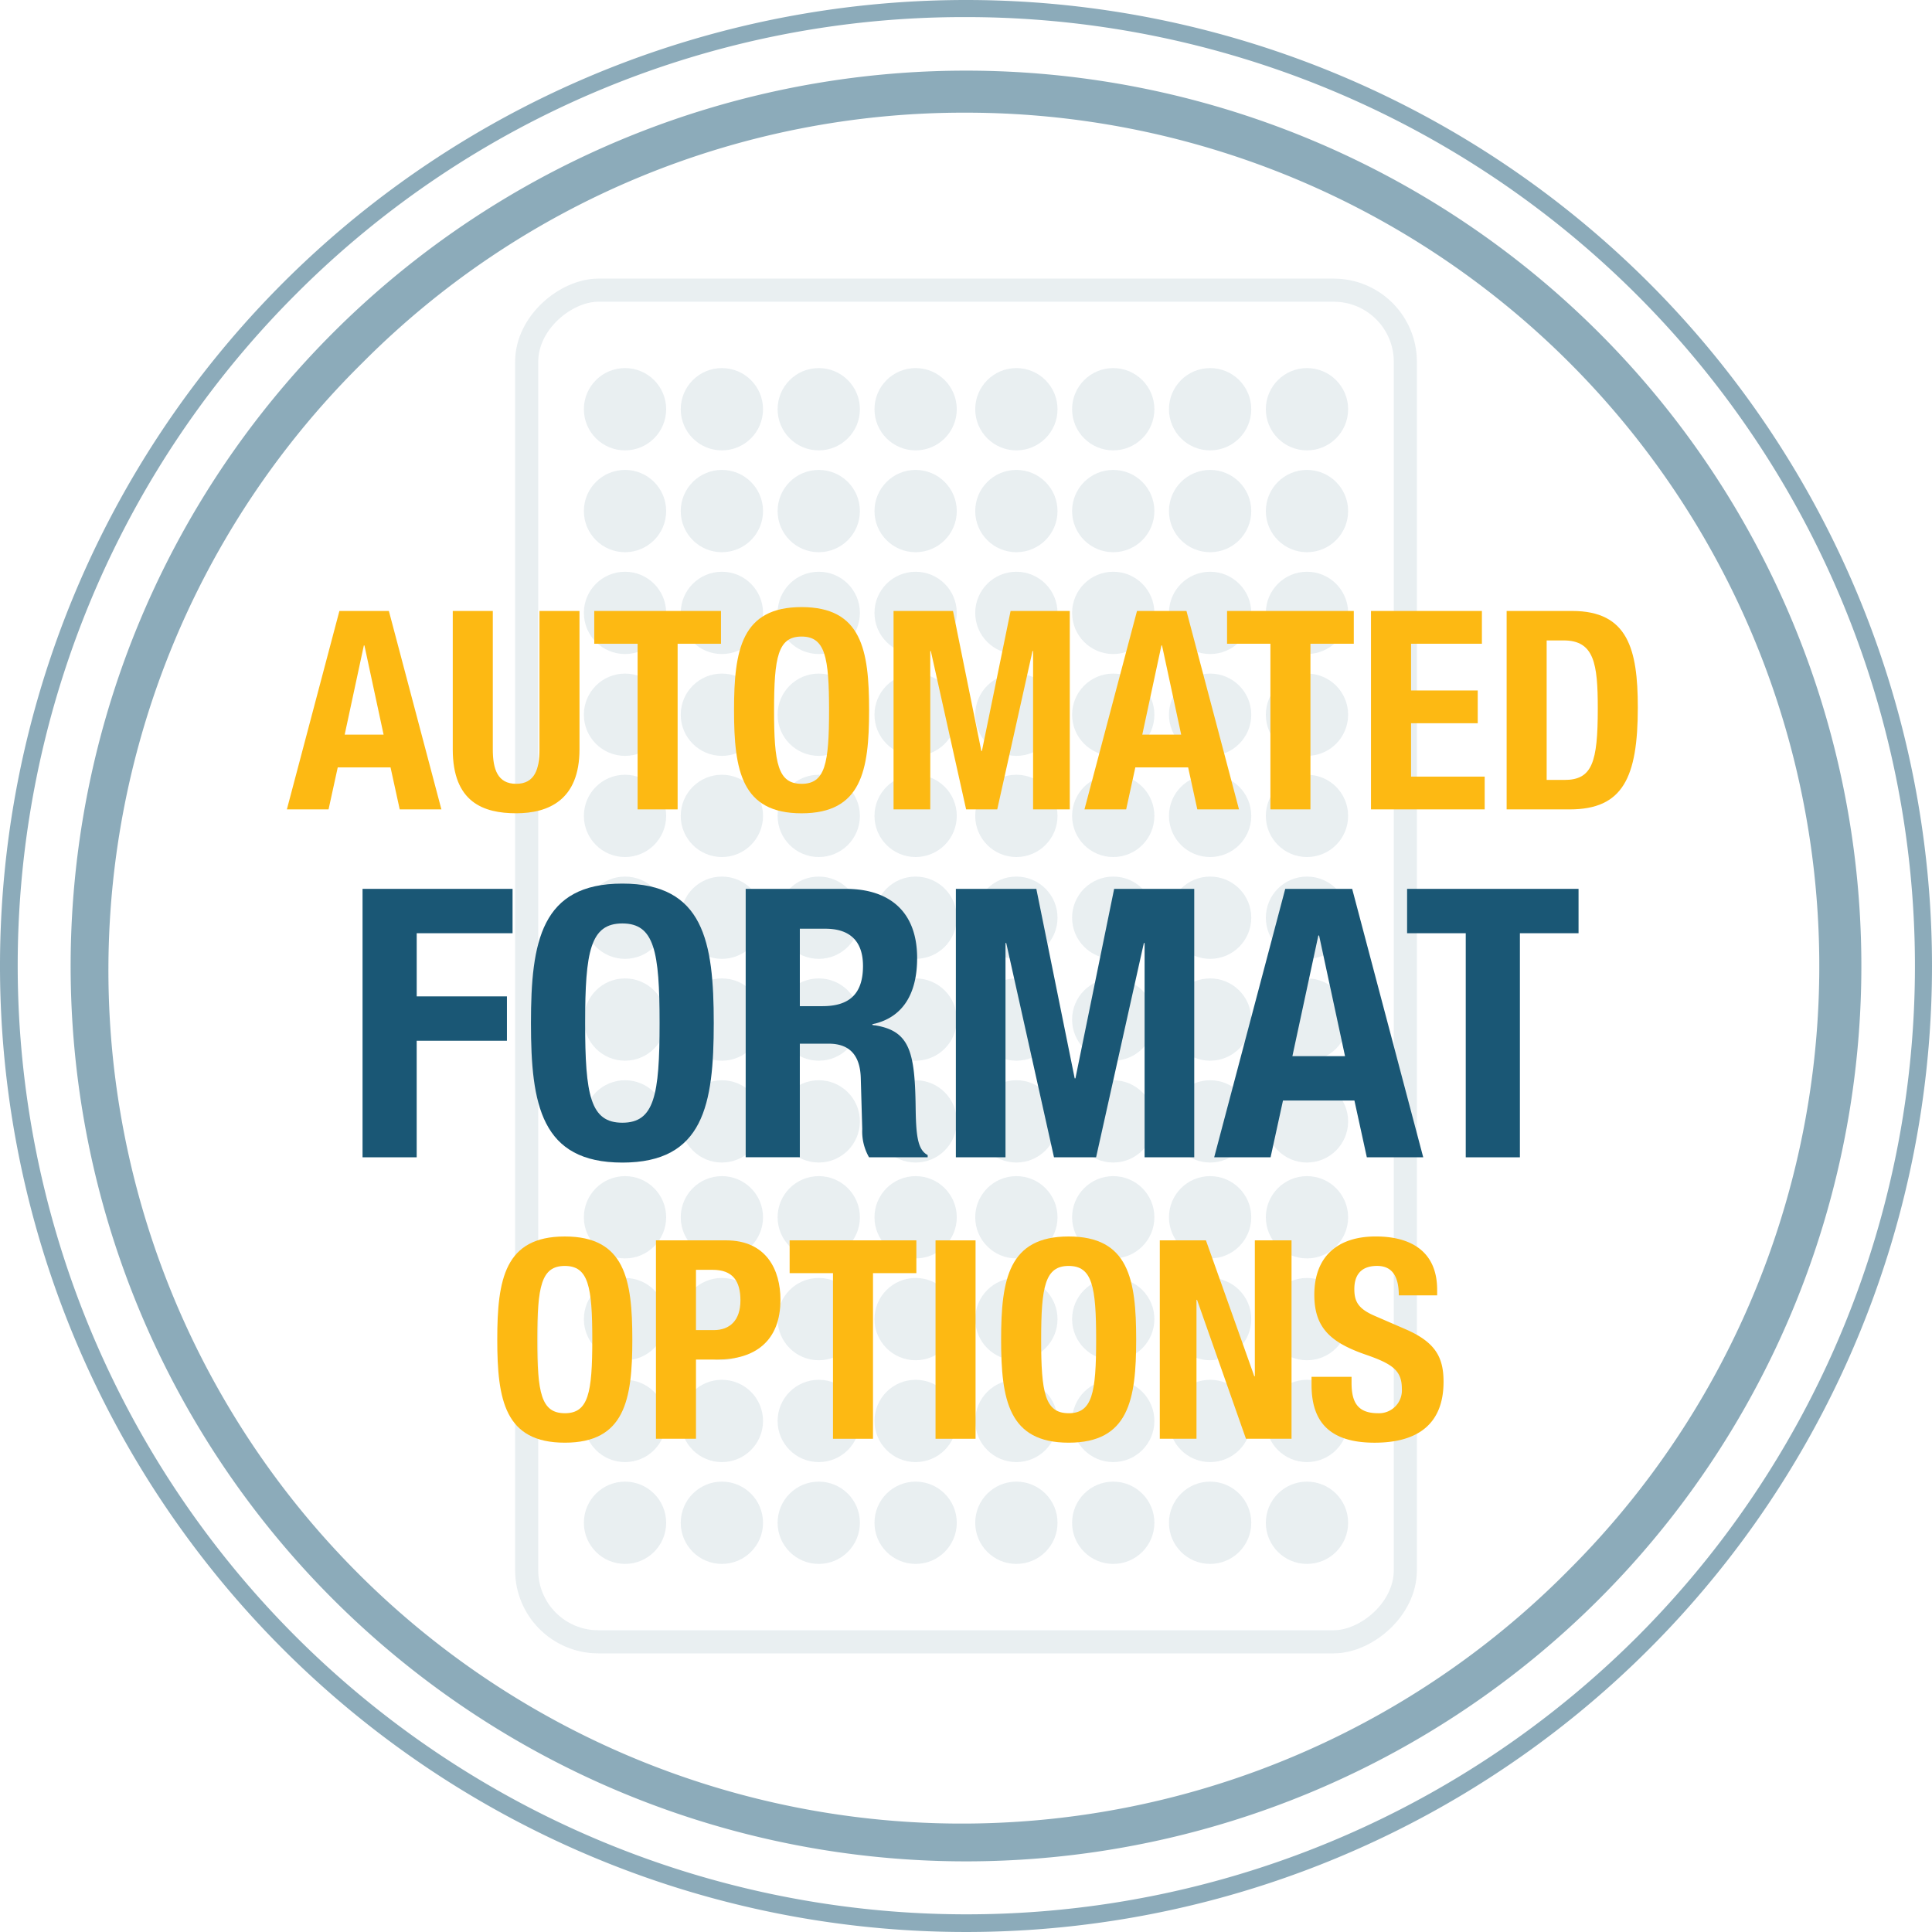
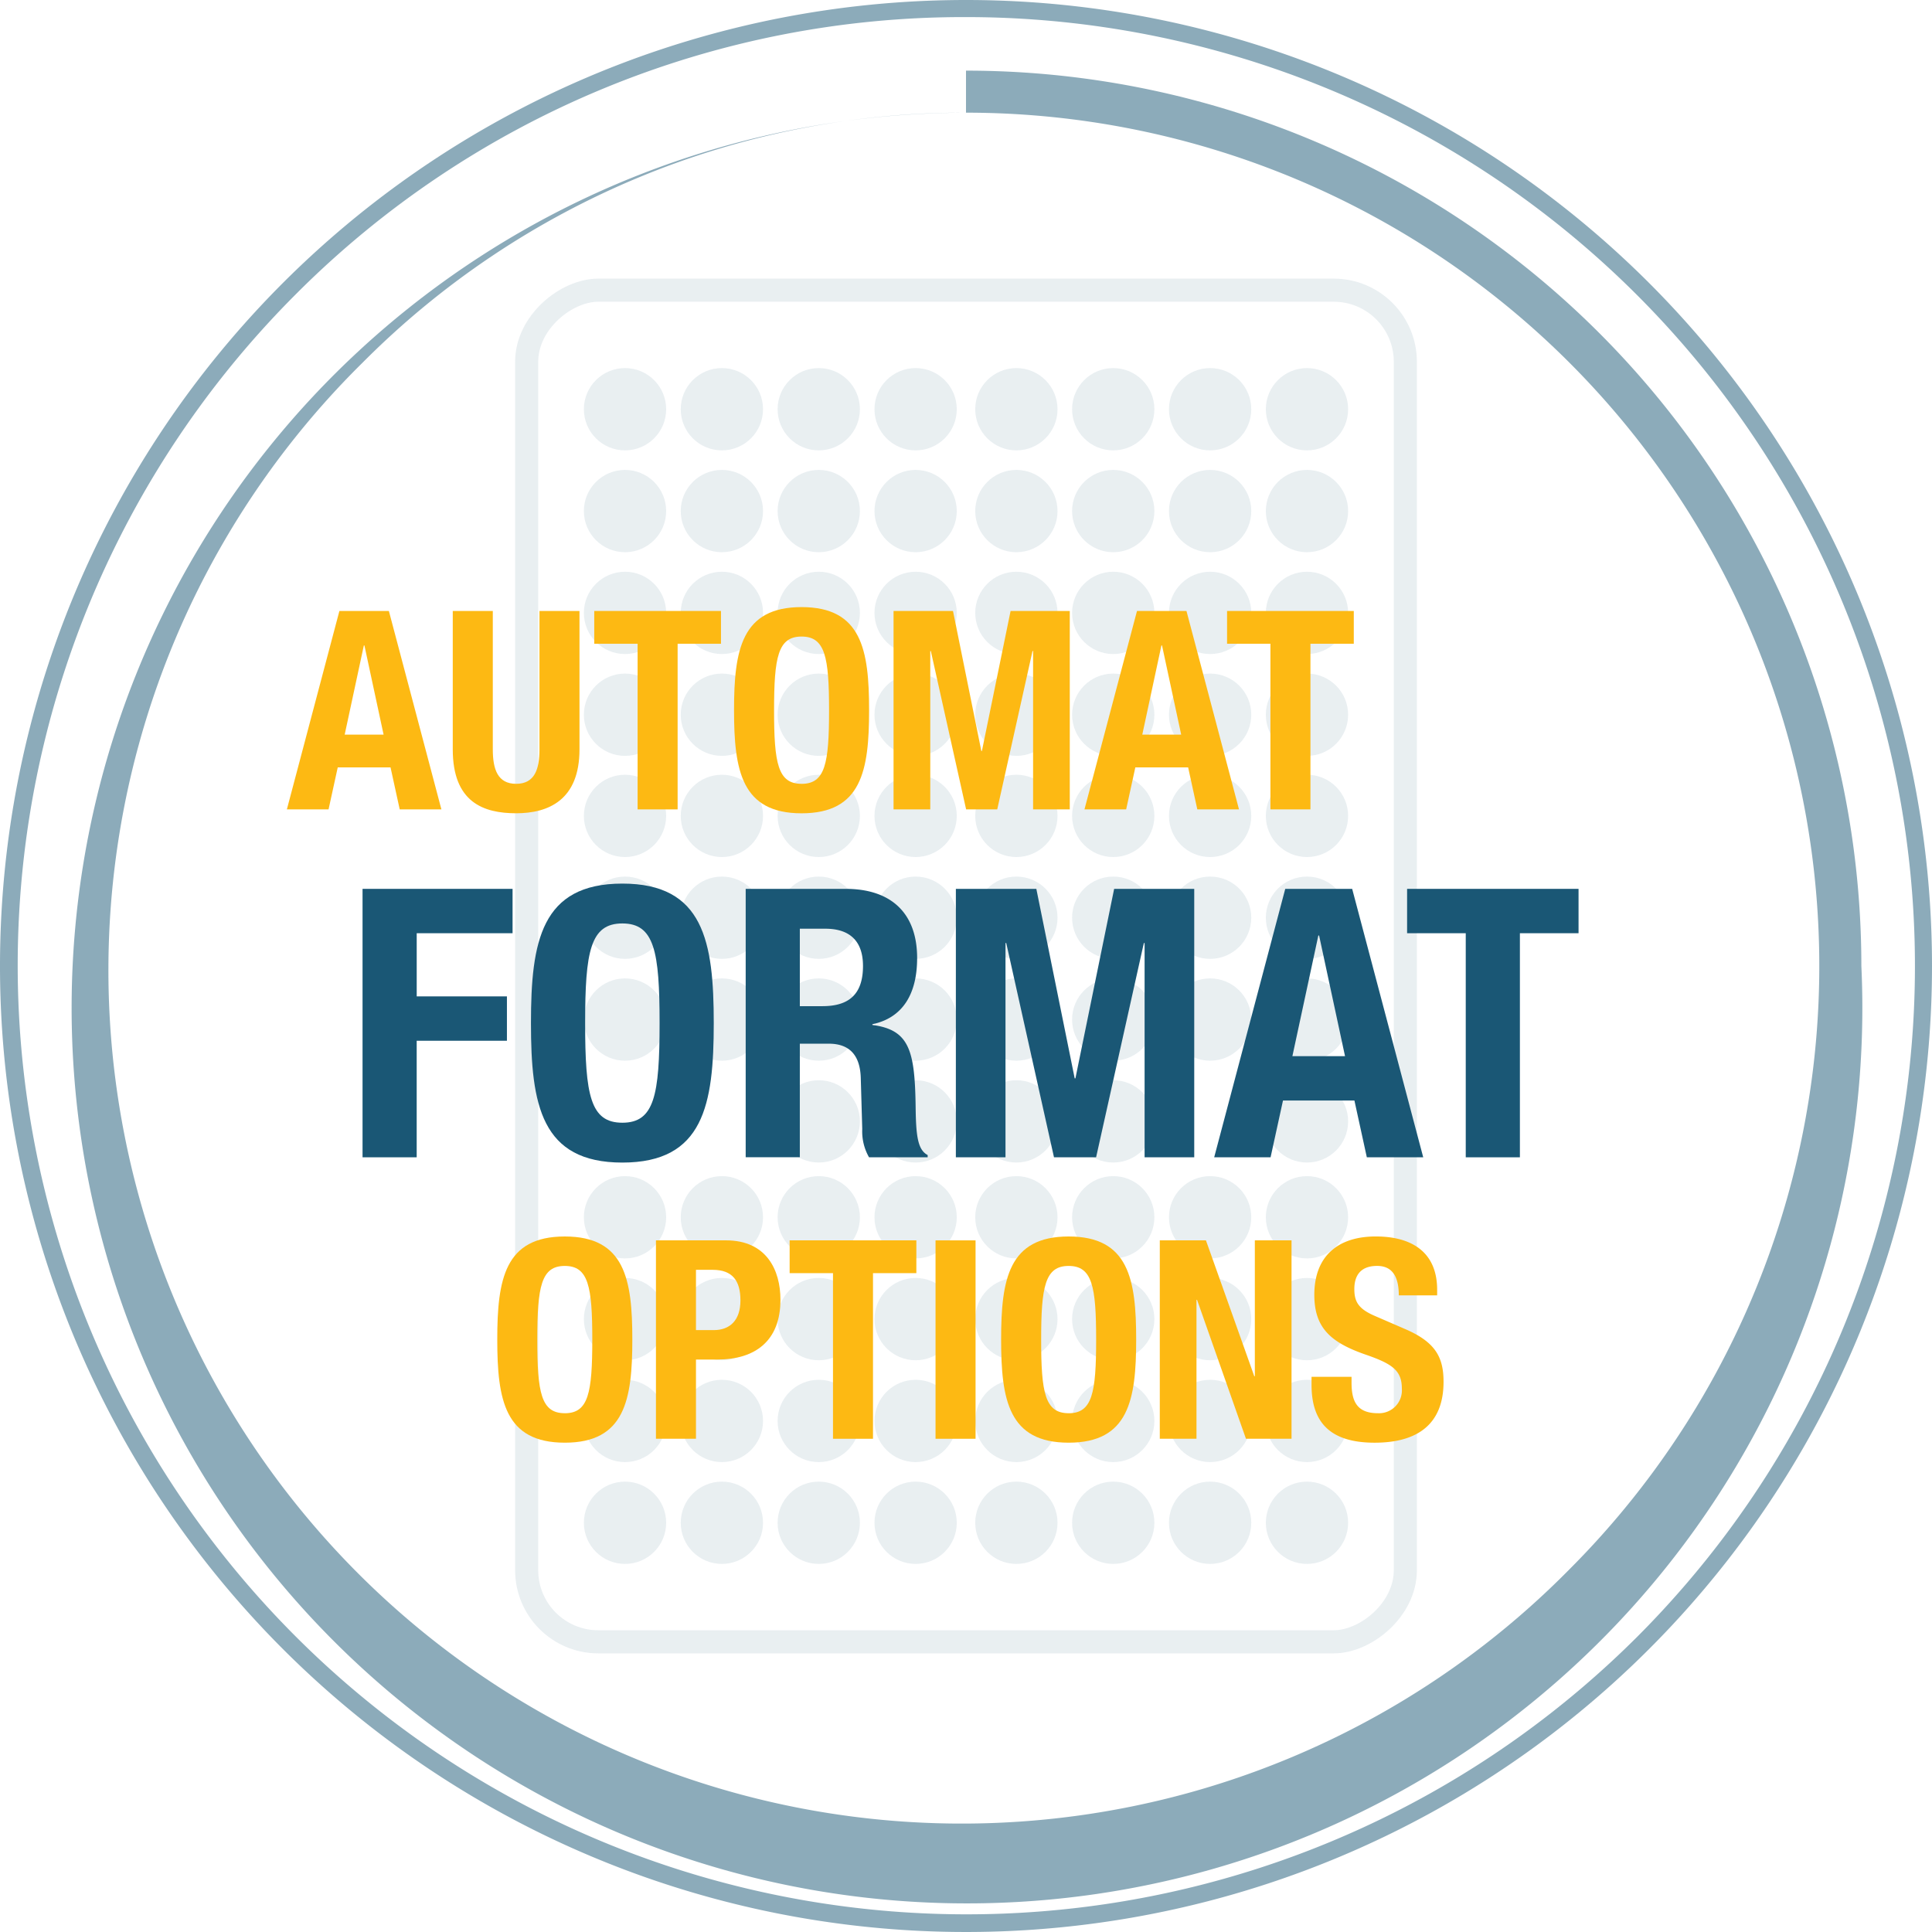
<svg xmlns="http://www.w3.org/2000/svg" viewBox="0 0 260 260">
  <g style="opacity:0.1">
    <circle cx="175.888" cy="55.072" r="5.536" style="fill:#1a5775" />
    <circle cx="175.888" cy="68.776" r="5.536" style="fill:#1a5775" />
    <circle cx="175.888" cy="82.48" r="5.536" style="fill:#1a5775" />
    <circle cx="162.852" cy="82.48" r="5.536" style="fill:#1a5775" />
    <circle cx="162.852" cy="68.776" r="5.536" style="fill:#1a5775" />
    <circle cx="162.852" cy="55.072" r="5.536" style="fill:#1a5775" />
    <circle cx="149.815" cy="82.48" r="5.536" style="fill:#1a5775" />
    <circle cx="149.815" cy="68.776" r="5.536" style="fill:#1a5775" />
    <circle cx="149.815" cy="55.072" r="5.536" style="fill:#1a5775" />
    <circle cx="136.779" cy="55.072" r="5.536" style="fill:#1a5775" />
    <circle cx="136.779" cy="68.776" r="5.536" style="fill:#1a5775" />
    <circle cx="136.779" cy="82.48" r="5.536" style="fill:#1a5775" />
    <circle cx="123.221" cy="55.072" r="5.536" style="fill:#1a5775" />
    <circle cx="123.221" cy="68.776" r="5.536" style="fill:#1a5775" />
    <circle cx="123.221" cy="82.48" r="5.536" style="fill:#1a5775" />
    <circle cx="110.185" cy="82.48" r="5.536" style="fill:#1a5775" />
    <circle cx="110.185" cy="68.776" r="5.536" style="fill:#1a5775" />
    <circle cx="110.185" cy="55.072" r="5.536" style="fill:#1a5775" />
    <circle cx="97.148" cy="82.48" r="5.536" style="fill:#1a5775" />
    <circle cx="97.148" cy="68.776" r="5.536" style="fill:#1a5775" />
    <circle cx="97.148" cy="55.072" r="5.536" style="fill:#1a5775" />
    <circle cx="84.112" cy="55.072" r="5.536" style="fill:#1a5775" />
    <circle cx="84.112" cy="68.776" r="5.536" style="fill:#1a5775" />
    <circle cx="84.112" cy="82.48" r="5.536" style="fill:#1a5775" />
    <circle cx="175.888" cy="109.799" r="5.536" style="fill:#1a5775" />
    <circle cx="175.888" cy="123.503" r="5.536" style="fill:#1a5775" />
    <circle cx="175.888" cy="137.207" r="5.536" style="fill:#1a5775" />
    <circle cx="175.888" cy="150.911" r="5.536" style="fill:#1a5775" />
-     <circle cx="162.852" cy="150.911" r="5.536" style="fill:#1a5775" />
    <circle cx="162.852" cy="137.207" r="5.536" style="fill:#1a5775" />
    <circle cx="162.852" cy="123.503" r="5.536" style="fill:#1a5775" />
    <circle cx="162.852" cy="109.799" r="5.536" style="fill:#1a5775" />
    <circle cx="149.815" cy="150.911" r="5.536" style="fill:#1a5775" />
    <circle cx="149.815" cy="137.207" r="5.536" style="fill:#1a5775" />
    <circle cx="149.815" cy="123.503" r="5.536" style="fill:#1a5775" />
    <circle cx="149.815" cy="109.799" r="5.536" style="fill:#1a5775" />
    <circle cx="136.779" cy="109.799" r="5.536" style="fill:#1a5775" />
    <circle cx="136.779" cy="123.503" r="5.536" style="fill:#1a5775" />
    <circle cx="136.779" cy="137.207" r="5.536" style="fill:#1a5775" />
    <circle cx="136.779" cy="150.911" r="5.536" style="fill:#1a5775" />
    <circle cx="175.888" cy="96.184" r="5.536" style="fill:#1a5775" />
    <circle cx="162.852" cy="96.184" r="5.536" style="fill:#1a5775" />
    <circle cx="149.815" cy="96.184" r="5.536" style="fill:#1a5775" />
    <circle cx="136.779" cy="96.184" r="5.536" style="fill:#1a5775" />
    <circle cx="175.888" cy="163.816" r="5.536" style="fill:#1a5775" />
    <circle cx="175.888" cy="177.52" r="5.536" style="fill:#1a5775" />
    <circle cx="175.888" cy="191.224" r="5.536" style="fill:#1a5775" />
    <circle cx="175.888" cy="204.928" r="5.536" style="fill:#1a5775" />
    <circle cx="162.852" cy="204.928" r="5.536" style="fill:#1a5775" />
    <circle cx="162.852" cy="191.224" r="5.536" style="fill:#1a5775" />
    <circle cx="162.852" cy="177.52" r="5.536" style="fill:#1a5775" />
    <circle cx="162.852" cy="163.816" r="5.536" style="fill:#1a5775" />
    <circle cx="149.815" cy="204.928" r="5.536" style="fill:#1a5775" />
    <circle cx="149.815" cy="191.224" r="5.536" style="fill:#1a5775" />
    <circle cx="149.815" cy="177.52" r="5.536" style="fill:#1a5775" />
    <circle cx="149.815" cy="163.816" r="5.536" style="fill:#1a5775" />
    <circle cx="136.779" cy="163.816" r="5.536" style="fill:#1a5775" />
    <circle cx="136.779" cy="177.52" r="5.536" style="fill:#1a5775" />
    <circle cx="136.779" cy="191.224" r="5.536" style="fill:#1a5775" />
    <circle cx="136.779" cy="204.928" r="5.536" style="fill:#1a5775" />
    <circle cx="123.221" cy="109.799" r="5.536" style="fill:#1a5775" />
    <circle cx="123.221" cy="123.503" r="5.536" style="fill:#1a5775" />
    <circle cx="123.221" cy="137.207" r="5.536" style="fill:#1a5775" />
    <circle cx="123.221" cy="150.911" r="5.536" style="fill:#1a5775" />
    <circle cx="110.185" cy="150.911" r="5.536" style="fill:#1a5775" />
    <circle cx="110.185" cy="137.207" r="5.536" style="fill:#1a5775" />
    <circle cx="110.185" cy="123.503" r="5.536" style="fill:#1a5775" />
    <circle cx="110.185" cy="109.799" r="5.536" style="fill:#1a5775" />
-     <circle cx="97.148" cy="150.911" r="5.536" style="fill:#1a5775" />
    <circle cx="97.148" cy="137.207" r="5.536" style="fill:#1a5775" />
    <circle cx="97.148" cy="123.503" r="5.536" style="fill:#1a5775" />
    <circle cx="97.148" cy="109.799" r="5.536" style="fill:#1a5775" />
    <circle cx="84.112" cy="109.799" r="5.536" style="fill:#1a5775" />
    <circle cx="84.112" cy="123.503" r="5.536" style="fill:#1a5775" />
    <circle cx="84.112" cy="137.207" r="5.536" style="fill:#1a5775" />
-     <circle cx="84.112" cy="150.911" r="5.536" style="fill:#1a5775" />
    <circle cx="123.221" cy="96.184" r="5.536" style="fill:#1a5775" />
    <circle cx="110.185" cy="96.184" r="5.536" style="fill:#1a5775" />
    <circle cx="97.148" cy="96.184" r="5.536" style="fill:#1a5775" />
    <circle cx="84.112" cy="96.184" r="5.536" style="fill:#1a5775" />
    <circle cx="123.221" cy="163.816" r="5.536" style="fill:#1a5775" />
    <circle cx="123.221" cy="177.52" r="5.536" style="fill:#1a5775" />
    <circle cx="123.221" cy="191.224" r="5.536" style="fill:#1a5775" />
    <circle cx="123.221" cy="204.928" r="5.536" style="fill:#1a5775" />
    <circle cx="110.185" cy="204.928" r="5.536" style="fill:#1a5775" />
    <circle cx="110.185" cy="191.224" r="5.536" style="fill:#1a5775" />
    <circle cx="110.185" cy="177.52" r="5.536" style="fill:#1a5775" />
    <circle cx="110.185" cy="163.816" r="5.536" style="fill:#1a5775" />
    <circle cx="97.148" cy="204.928" r="5.536" style="fill:#1a5775" />
    <circle cx="97.148" cy="191.224" r="5.536" style="fill:#1a5775" />
    <circle cx="97.148" cy="177.52" r="5.536" style="fill:#1a5775" />
    <circle cx="97.148" cy="163.816" r="5.536" style="fill:#1a5775" />
    <circle cx="84.112" cy="163.816" r="5.536" style="fill:#1a5775" />
    <circle cx="84.112" cy="177.52" r="5.536" style="fill:#1a5775" />
    <circle cx="84.112" cy="191.224" r="5.536" style="fill:#1a5775" />
    <circle cx="84.112" cy="204.928" r="5.536" style="fill:#1a5775" />
    <rect x="39.051" y="70.876" width="181.899" height="118.249" rx="9.64" transform="translate(0 260) rotate(-90)" style="fill:none;stroke:#1a5775;stroke-miterlimit:10;stroke-width:3.107px" />
  </g>
  <g style="opacity:0.5">
-     <path d="M130,15.163A114.837,114.837,0,0,1,211.2,211.2,114.837,114.837,0,1,1,48.8,48.8,114.085,114.085,0,0,1,130,15.163m0-5.657A120.494,120.494,0,1,0,250.494,130,120.494,120.494,0,0,0,130,9.506Z" style="fill:#1a5775" />
+     <path d="M130,15.163A114.837,114.837,0,0,1,211.2,211.2,114.837,114.837,0,1,1,48.8,48.8,114.085,114.085,0,0,1,130,15.163A120.494,120.494,0,1,0,250.494,130,120.494,120.494,0,0,0,130,9.506Z" style="fill:#1a5775" />
  </g>
  <g style="opacity:0.5">
    <path d="M130,2.3A127.7,127.7,0,0,1,220.3,220.3,127.7,127.7,0,0,1,39.705,39.705,126.863,126.863,0,0,1,130,2.3M130,0A130,130,0,1,0,260,130,130,130,0,0,0,130,0Z" style="fill:#1a5775" />
  </g>
  <path d="M45.675,82.221h6.658l7.068,26.7h-5.61l-1.234-5.647H45.451l-1.234,5.647h-5.61Zm.711,16.643h5.236l-2.58-12.005h-.076Z" style="fill:#fdb913" />
  <path d="M66.32,82.221v18.625c0,2.655.636,4.637,3.142,4.637S72.6,103.5,72.6,100.846V82.221h5.385v18.625c0,6.807-4.152,8.6-8.527,8.6s-8.527-1.459-8.527-8.6V82.221Z" style="fill:#fdb913" />
  <path d="M97.025,82.221v4.413H91.191v22.29H85.806V86.634H79.971V82.221Z" style="fill:#fdb913" />
  <path d="M107.871,81.7c8.078,0,9.088,5.759,9.088,13.875s-1.01,13.875-9.088,13.875-9.088-5.76-9.088-13.875S99.793,81.7,107.871,81.7Zm0,23.785c3.179,0,3.7-2.73,3.7-9.91,0-7.143-.524-9.911-3.7-9.911s-3.7,2.768-3.7,9.911C104.168,102.753,104.692,105.483,107.871,105.483Z" style="fill:#fdb913" />
  <path d="M120.25,82.221h8l3.815,18.849h.075L136,82.221h7.966v26.7h-4.937V87.607h-.075l-4.75,21.317h-4.188l-4.75-21.317h-.075v21.317H120.25Z" style="fill:#fdb913" />
  <path d="M153.013,82.221h6.657l7.068,26.7h-5.609l-1.234-5.647h-7.107l-1.233,5.647h-5.611Zm.711,16.643h5.235l-2.58-12.005H156.3Z" style="fill:#fdb913" />
  <path d="M182.187,82.221v4.413h-5.834v22.29h-5.386V86.634h-5.834V82.221Z" style="fill:#fdb913" />
-   <path d="M199.428,82.221v4.413h-9.536v6.283h8.975v4.414h-8.975v7.18h9.91v4.413h-15.3v-26.7Z" style="fill:#fdb913" />
-   <path d="M202.757,82.221h8.826c7.479,0,8.826,5.124,8.826,12.978,0,9.462-2.019,13.725-9.163,13.725h-8.489Zm5.386,22.739h2.393c3.739,0,4.487-2.356,4.487-9.612,0-6.058-.486-9.162-4.6-9.162h-2.281Z" style="fill:#fdb913" />
  <path d="M76.008,166.4c8.078,0,9.088,5.76,9.088,13.875s-1.01,13.875-9.088,13.875-9.088-5.759-9.088-13.875S67.93,166.4,76.008,166.4Zm0,23.787c3.179,0,3.7-2.731,3.7-9.912,0-7.143-.523-9.911-3.7-9.911s-3.7,2.768-3.7,9.911C72.305,187.453,72.829,190.184,76.008,190.184Z" style="fill:#fdb913" />
  <path d="M88.275,166.921H97.7c5.46,0,7.33,4,7.33,8,0,5.535-3.4,8.04-8.489,8.04h-2.88v10.659H88.275ZM93.661,179h2.393c2.132,0,3.591-1.272,3.591-4,0-2.618-1.047-4.113-3.74-4.113H93.661Z" style="fill:#fdb913" />
  <path d="M123.319,166.921v4.413h-5.835v22.29H112.1v-22.29h-5.834v-4.413Z" style="fill:#fdb913" />
  <path d="M125.9,193.624v-26.7h5.386v26.7Z" style="fill:#fdb913" />
  <path d="M143.814,166.4c8.079,0,9.088,5.76,9.088,13.875s-1.009,13.875-9.088,13.875-9.088-5.759-9.088-13.875S135.735,166.4,143.814,166.4Zm0,23.787c3.179,0,3.7-2.731,3.7-9.912,0-7.143-.524-9.911-3.7-9.911s-3.7,2.768-3.7,9.911C140.111,187.453,140.635,190.184,143.814,190.184Z" style="fill:#fdb913" />
  <path d="M162.289,166.921l6.508,18.288h.074V166.921h4.938v26.7h-6.134l-6.582-18.7h-.075v18.7h-4.937v-26.7Z" style="fill:#fdb913" />
  <path d="M181.886,185.284v.785c0,2.506.711,4.115,3.552,4.115a3.077,3.077,0,0,0,3.217-3.291c0-2.432-1.234-3.33-4.787-4.564-4.787-1.645-6.993-3.627-6.993-8.078,0-5.2,3.179-7.854,8.265-7.854,4.787,0,8.265,2.057,8.265,7.181v.748h-5.161c0-2.506-.86-3.965-2.917-3.965-2.431,0-3.067,1.535-3.067,3.105,0,1.645.486,2.655,2.767,3.628l4.152,1.8c4.039,1.757,5.087,3.814,5.087,7.068,0,5.647-3.442,8.19-9.276,8.19-6.095,0-8.489-2.841-8.489-7.779v-1.084Z" style="fill:#fdb913" />
  <path d="M48.79,119.619H68.979v5.97h-12.9v8.5H68.22v5.971H56.076v15.685H48.79Z" style="fill:#1a5775" />
  <path d="M83.754,118.91c10.93,0,12.3,7.792,12.3,18.773s-1.366,18.771-12.3,18.771-12.3-7.792-12.3-18.771S72.825,118.91,83.754,118.91Zm0,32.181c4.3,0,5.01-3.694,5.01-13.408,0-9.665-.709-13.41-5.01-13.41s-5.009,3.745-5.009,13.41C78.745,147.4,79.454,151.091,83.754,151.091Z" style="fill:#1a5775" />
  <path d="M100.352,119.619h13.459c5.97,0,9.613,3.136,9.613,9.31,0,4.806-1.922,8.045-6.021,8.905v.1c4.959.657,5.718,3.389,5.819,11.03.05,3.795.253,5.768,1.619,6.476v.3h-7.893a7.037,7.037,0,0,1-.911-3.8l-.2-6.931c-.1-2.834-1.366-4.554-4.3-4.554h-3.9v15.28h-7.286Zm7.286,15.786h3.036c3.491,0,5.464-1.517,5.464-5.414,0-3.339-1.771-5.009-5.059-5.009h-3.441Z" style="fill:#1a5775" />
  <path d="M128.637,119.619h10.828l5.161,25.5h.1l5.211-25.5h10.778v36.127h-6.68V126.905h-.1l-6.426,28.841h-5.667l-6.427-28.841h-.1v28.841h-6.679Z" style="fill:#1a5775" />
  <path d="M172.963,119.619h9.006l9.563,36.127h-7.59l-1.67-7.641h-9.613l-1.67,7.641H163.4Zm.961,22.516h7.084l-3.491-16.242h-.1Z" style="fill:#1a5775" />
  <path d="M212.434,119.619v5.97h-7.893v30.157h-7.287V125.589h-7.893v-5.97Z" style="fill:#1a5775" />
</svg>